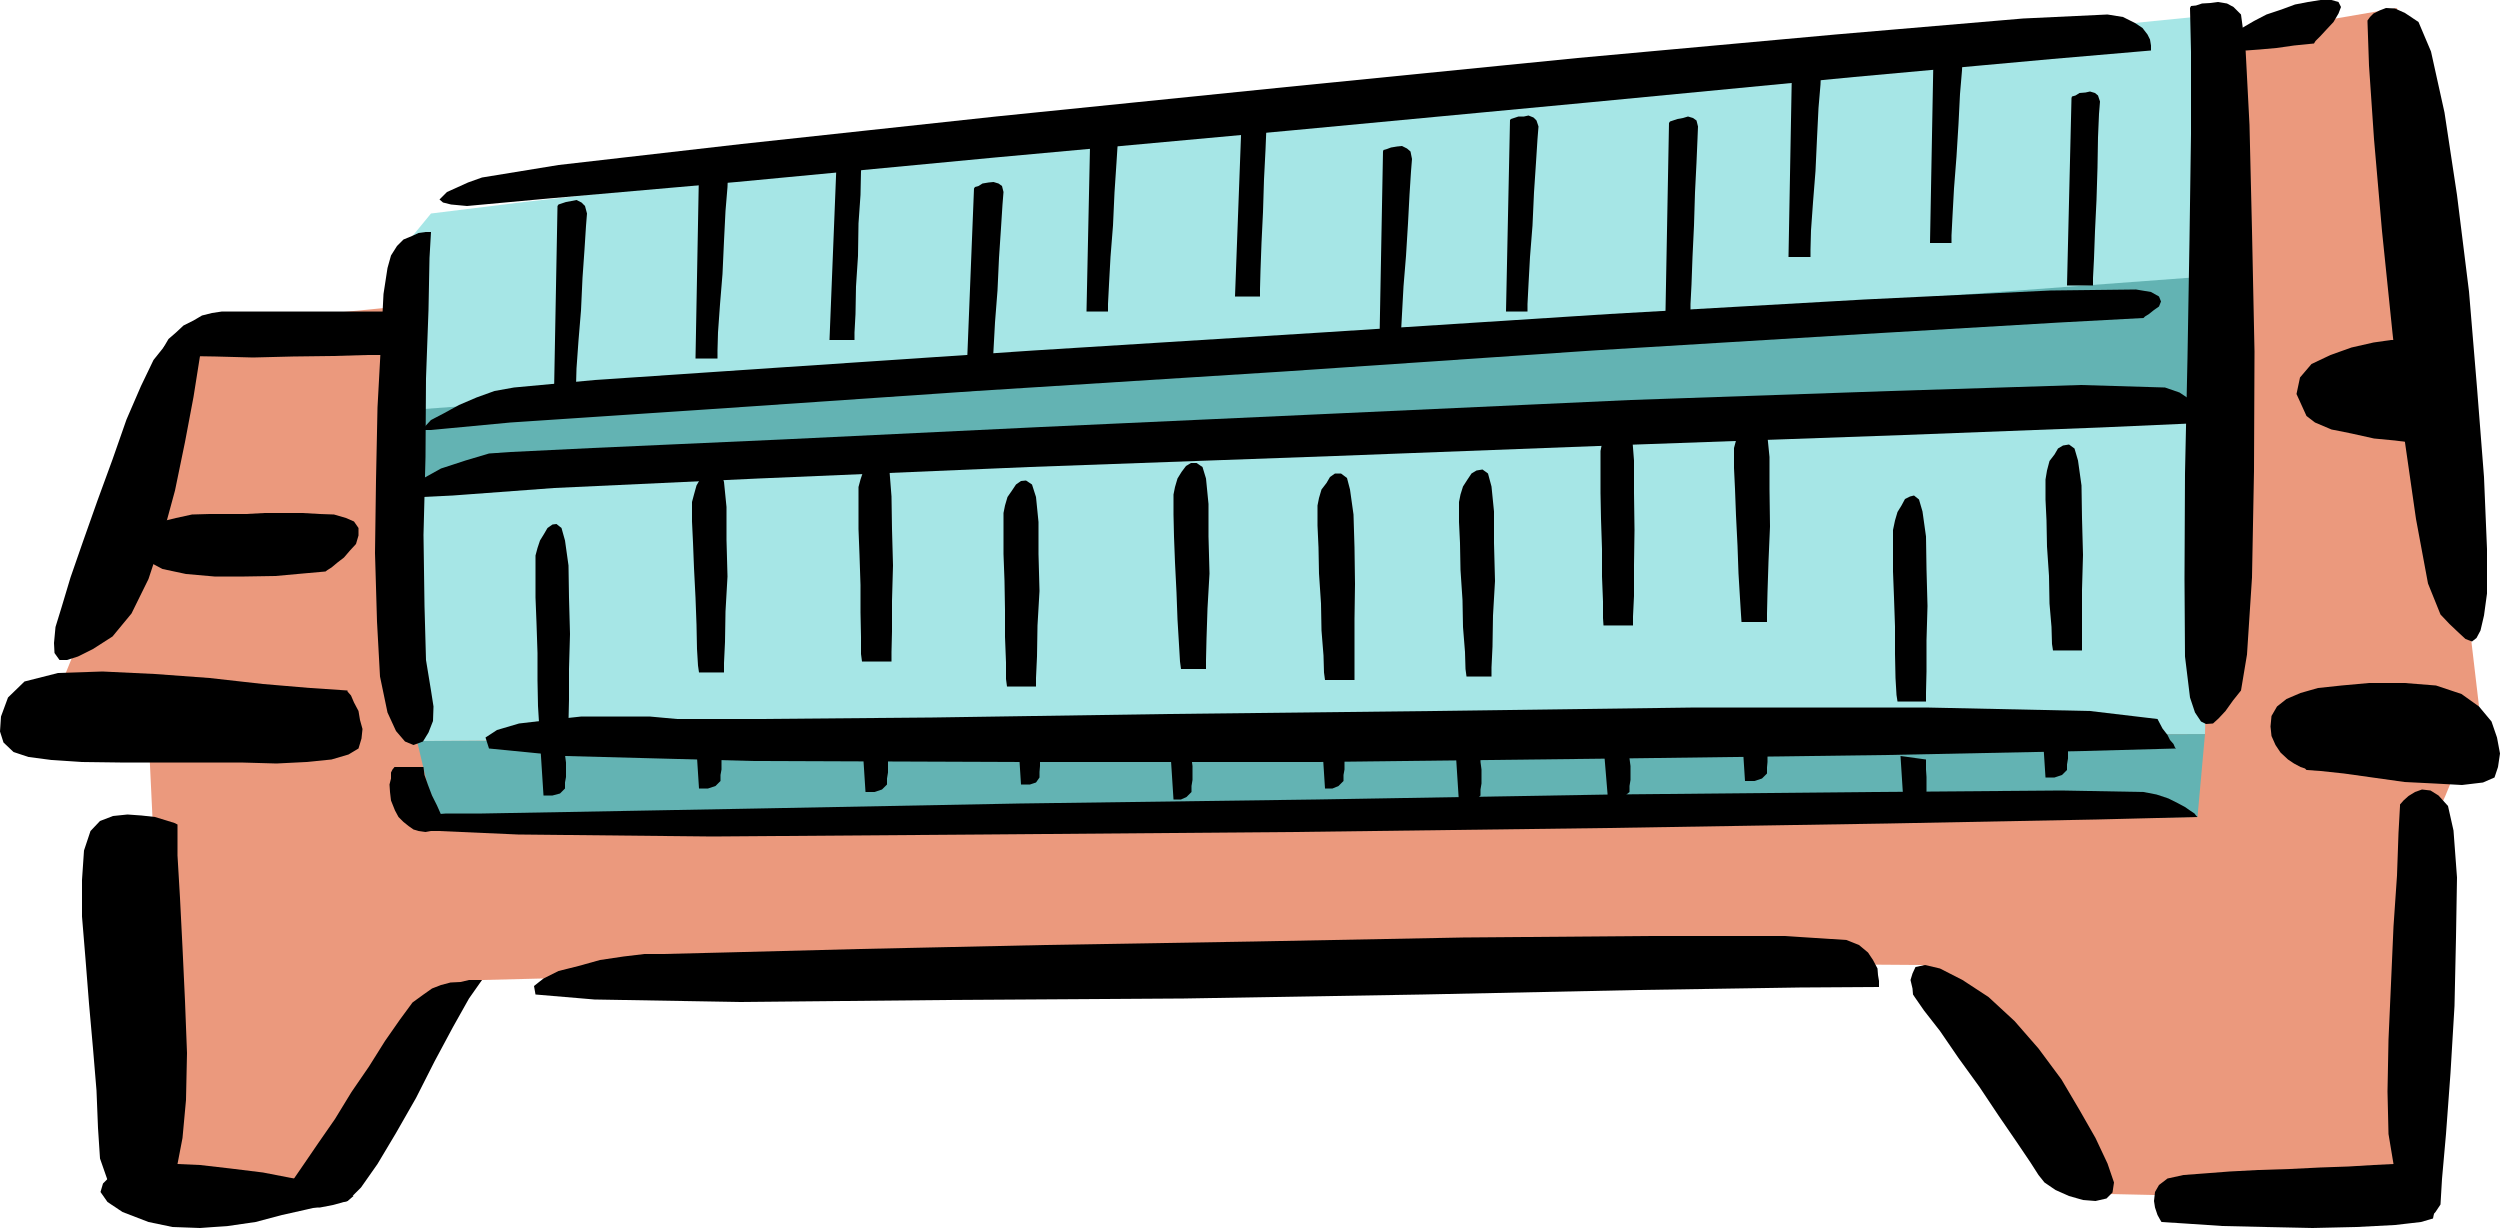
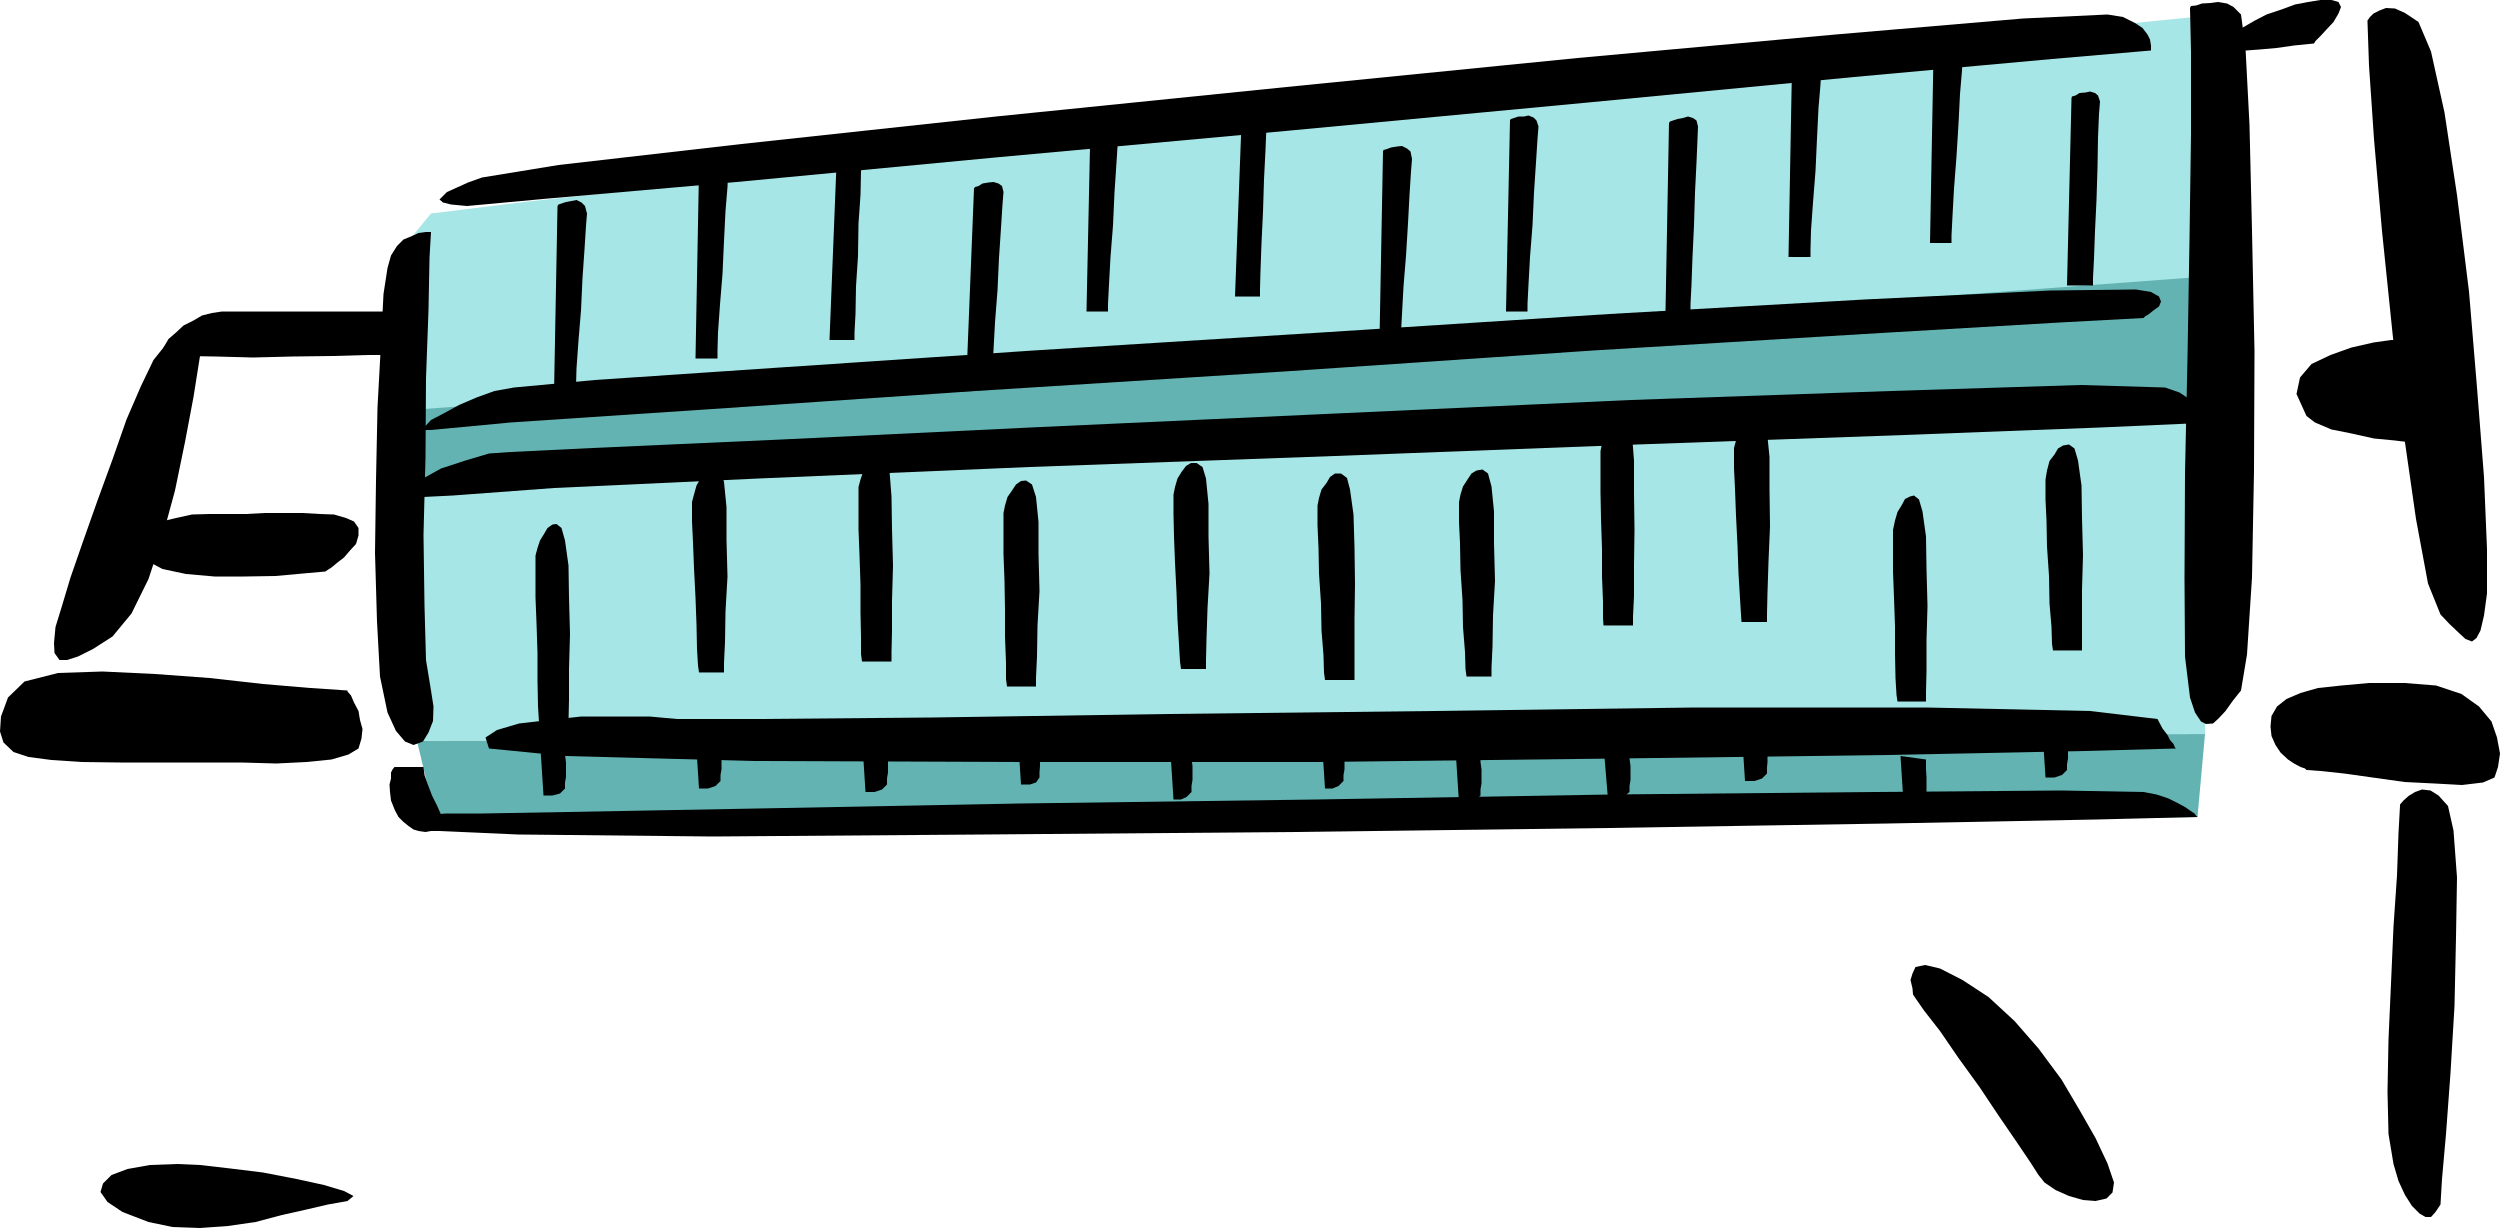
<svg xmlns="http://www.w3.org/2000/svg" height="235.776" viewBox="0 0 360 176.832" width="480">
-   <path style="fill:#eb997d" d="m462.806 333.68 12.024 102.385-.504.864-1.152 2.376-1.584 3.384-1.8 4.392-1.944 4.32-1.584 4.464-1.08 3.816-.36 3.024v3.528l.144 5.76.072 6.84.288 7.632.072 7.056.288 6.048.144 4.248.072 1.656-47.952-1.08-.936-1.44-2.448-3.6-3.384-5.184-3.816-5.904-4.248-6.048-3.744-5.328-3.096-3.816-1.8-1.584-9.864-.072-23.976.072-33.264.36-37.8.504-37.8.36-32.76.504-23.256.216-8.712.216-27.72 30.744-17.208-1.08-3.096-65.088-15.048-1.08 23.472-57.744 289.8-28.656 2.016-13.032z" transform="translate(-117.638 -332.529)" />
  <path style="fill:#a6e6e6" d="m437.246 334.617-2.088 103.608-257.472 1.008-.36-3.384-.648-8.568-.72-11.952-.432-13.896-.288-13.968.504-12.168 1.296-8.784 2.664-3.24 13.392-1.656 30.24-3.384 41.328-4.608 46.8-5.184 46.368-5.184 40.248-4.464 28.296-3.096z" transform="translate(-117.638 -332.529)" />
  <path style="fill:#63b3b3" d="M437.246 372.2v18.217l-259.56 12.528v-11.448zm-2.088 66.025-1.08 11.952-253.296 2.016-3.096-12.96z" transform="translate(-117.638 -332.529)" />
  <path style="fill:#000" d="m463.238 448.593-.216 3.888-.216 6.12-.504 7.344-.36 8.208-.36 8.064-.144 7.488.144 6.12.72 4.32.72 2.448.936 2.016 1.008 1.584 1.08 1.08.864.504h.792l.648-.72.72-1.08.216-3.672.576-6.48.648-8.784.576-9.648.216-9.864.144-8.64-.504-6.768-.792-3.528-1.368-1.512-1.152-.72-1.224-.144-1.008.36-.936.576-.72.648-.504.576zm-69.84 27.576 1.296 1.872 2.304 2.952 2.664 3.888 3.024 4.176 2.736 4.104 2.664 3.888 1.944 2.88 1.152 1.8.864 1.08 1.584 1.08 1.944.864 2.016.576 1.8.144 1.584-.36.864-.864.216-1.44-.936-2.736-1.728-3.672-2.304-4.032-2.592-4.392-3.312-4.464-3.456-3.96-3.744-3.456-3.744-2.448-3.24-1.656-2.16-.504-1.368.288-.432.936-.288.936.288 1.224.072.864z" transform="translate(-117.638 -332.529)" />
-   <path style="fill:#000" d="m428.894 508.497 3.384.216 5.328.36 6.264.144 6.768.144 6.336-.144 5.544-.288 3.744-.432 1.728-.504.216-1.08v-1.224l-.216-1.44-.36-1.296-.864-1.368-1.08-.936-1.584-.576-1.8.072-2.88.144-3.6.216-4.104.144-4.392.216-4.536.144-4.104.216-3.744.288-2.88.216-2.304.504-1.224.936-.576 1.008-.144 1.296.144.936.36 1.08.36.648zm-40.68-33.84-11.448.072-23.256.36-30.96.648-34.416.576-34.2.216-29.664.288-21.024-.36-8.496-.72-.216-1.224 1.368-1.08 2.16-1.08 2.88-.72 3.096-.864 3.384-.504 3.024-.36h2.664l8.784-.216 19.512-.504 26.64-.576 30.168-.504 30.096-.576 26.784-.216h19.512l8.928.576 1.8.72 1.296 1.08.72 1.08.648 1.224.072.936.144.864v.576zm-201.168-1.008-1.872 2.664-2.304 4.104-2.664 4.968-2.664 5.256-2.88 5.04-2.664 4.464-2.376 3.384-1.944 1.944-2.088.576-1.872.36h-1.8l-1.368-.072-.936-.864-.288-1.224.504-1.8 1.584-2.304 2.016-2.952 2.448-3.528 2.376-3.888 2.52-3.672 2.304-3.672 2.16-3.096 1.8-2.448 1.584-1.152 1.224-.864 1.296-.504 1.368-.36 1.44-.072 1.224-.288h1.512zm-43.848-22.392v4.464l.36 6.12.36 7.128.36 7.704.288 7.488-.144 6.768-.504 5.472-.72 3.744-1.44 2.304-1.656 1.8-2.088.864-1.8.216-1.8-.936-1.296-1.944-1.08-3.096-.288-4.392-.216-5.4-.504-6.048-.576-6.48-.504-6.408-.504-6.12v-5.256l.288-4.248.936-2.808 1.368-1.44 1.872-.72 2.088-.216 2.016.144 1.944.216 1.656.504 1.152.36z" transform="translate(-117.638 -332.529)" />
  <path style="fill:#000" d="m139.022 508.497 3.456.72 3.96.144 4.032-.288 3.96-.576 3.816-1.008 3.528-.792 3.096-.72 2.808-.504.864-.72-1.368-.72-2.88-.864-3.96-.864-4.824-.936-4.68-.576-4.392-.504-3.24-.144-3.96.144-3.24.576-2.304.864-1.224 1.224-.36 1.224 1.008 1.44 2.16 1.44zm8.424-129.097-1.008 4.393-.936 5.904-1.224 6.48-1.44 6.984-1.8 6.624-2.016 6.12-2.448 4.968-2.736 3.312-2.808 1.8-2.16 1.08-1.584.504h-1.08l-.72-1.008-.072-1.44.216-2.304.864-2.808 1.296-4.32 1.8-5.184 2.088-5.904 2.16-5.904 2.016-5.76 2.088-4.824 1.8-3.744 1.44-1.8 1.08-1.224 1.224-.72.936-.576.936-.288.72-.36h1.08z" transform="translate(-117.638 -332.529)" />
  <path style="fill:#000" d="M174.518 383.649h-3.96l-4.968.144-5.76.072-5.76.144-5.4-.144-4.392-.072-2.736-.504-.36-.72.72-1.224 1.08-.936 1.08-1.008 1.44-.72 1.224-.72 1.44-.36 1.44-.216h25.92zm-10.008 31.176-3.24.288-3.96.36-4.464.072h-4.32l-4.104-.36-3.384-.72-2.304-1.224-.72-1.512.288-1.8 1.08-1.368 1.512-.936 2.088-.504 2.304-.504 2.52-.072h5.256l2.664-.144h5.472l2.52.144 2.016.072 1.728.504 1.152.504.648.936v1.08l-.36 1.224-.864.936-.864 1.008-.936.72-.864.72-.576.36zm294.048-79.128.216 6.264.72 10.584 1.152 13.248 1.512 14.688 1.584 14.256 1.8 12.528 1.728 9.288 1.8 4.464 1.296 1.368 1.368 1.296.936.864.936.36.648-.504.576-1.08.504-2.16.432-3.168v-6.408l-.432-10.368-1.008-12.888-1.152-13.824-1.728-13.896-1.8-11.88-1.944-8.784-1.8-4.248-1.944-1.296-1.44-.648-1.296-.072-.936.36-.864.432-.504.504-.36.504zm-7.704 3.096-2.88.288-2.52.36-2.448.216-1.944.144-1.512-.144-.864-.36-.216-.72.792-.864 1.224-1.152 1.728-1.008 1.8-.936 2.16-.72 1.944-.72 1.872-.36 1.8-.288h1.584l1.008.288.36.72-.36.936-.72 1.224-1.008 1.08-.864.936-.72.72zm-23.472 1.007-14.256 1.225-28.512 2.592-38.304 3.672-42.84 4.032-42.552 3.888-37.224 3.528-27.072 2.376-11.736 1.08-2.304-.216-1.152-.288-.504-.432.36-.36.72-.72 1.44-.648 1.584-.72 2.016-.72 11.016-1.8 26.352-3.024 36.648-3.96 41.832-4.248 41.904-4.176 37.152-3.384 27-2.304 12.168-.576 2.232.36 1.728.864 1.08.72.72.936.36.72.144.864v.504zm5.616 53.713-12.96.576-28.224 1.08-38.448 1.368-43.56 1.656-43.92 1.584-39.024 1.656-29.448 1.368-14.544 1.08-4.32.216-1.872-.36v-.936l1.872-1.368 2.592-1.44 3.528-1.152 3.384-1.008 3.096-.216 11.808-.576 27.216-1.224 37.368-1.8 42.48-1.944 42.408-1.944 37.44-1.296 27.36-.864 12.168.36 2.088.72 1.296.864.576.864.36.792-.216.648-.144.72-.36.36zm-2.016 46.8-13.248.36-28.44.576-38.664.504-43.488.504h-43.344l-37.656-.144-27.144-.72-10.944-1.08-.504-1.584 1.656-1.08 3.168-.936 4.32-.504 4.68-.504h9.792l3.96.36h11.736l25.056-.216 33.84-.504 38.232-.432 37.8-.504h33.192l23.616.504 9.72 1.152.72 1.368.72.936.36.72.504.576.216.504zm3.096 9.864-14.544.36-30.024.576-40.32.648-45.216.576-44.712.36-39.024.288-28.008-.288-11.448-.504-1.44-.792-.576-.504-.144-.504.504-.216.936-.36 1.8-.144h5.184l12.168-.216 27.504-.504 37.728-.72 42.696-.576 42.48-.72 37.584-.36 27.288-.216 11.808.216 1.872.36 1.728.576 1.296.648 1.08.576.72.504.648.432.216.288z" transform="translate(-117.638 -332.529)" />
  <path style="fill:#000" d="m432.998 333.68.144 6.337v11.808l-.216 15.192-.288 16.992-.36 16.704-.072 15.12.072 11.232.72 5.904.72 2.16.864 1.296.72.36 1.008-.072.792-.72 1.008-1.08 1.08-1.512 1.152-1.44.864-5.184.72-11.088.288-15.336.072-17.208-.36-17.424-.36-15.192-.576-11.088-.648-4.824-1.08-1.08-.936-.504-1.296-.216-1.08.144-1.224.072-.864.288-.72.072zm34.992 63-.864-.143-1.8-.216-2.808-.36-3.024-.288-3.24-.72-2.88-.576-2.376-1.008-1.224-.936-1.44-3.168.504-2.376 1.656-1.944 2.736-1.296 3.024-1.08 3.168-.72 2.52-.36h1.944l.936.576 1.008 1.728.576 2.376.576 2.88.36 2.664.36 2.52.144 1.728zm-41.688-18.36-12.096.649-28.152 1.656L347.03 383l-44.496 3.024-44.352 2.808-38.952 2.664-28.08 1.872-11.448 1.08h-1.08l.144-.432.936-1.008 1.8-.936 2.232-1.224 2.52-1.08 2.592-.936 2.808-.504 11.664-1.08 26.64-1.8L266.462 383l41.472-2.592 41.472-2.664 36.72-2.088 26.784-1.296 12.312-.144 2.16.36 1.152.648.288.72-.288.72-.72.504-.72.576-.576.36zm-258.624 53.64-5.4-.36-6.768-.575-7.704-.864-7.848-.576-7.56-.36-6.408.216-4.824 1.224-2.376 2.304-1.008 2.736-.144 2.16.504 1.584 1.44 1.368 2.16.72 3.312.432 4.32.288 5.544.072h17.424l5.112.144 4.32-.216 3.6-.36 2.448-.72 1.44-.864.432-1.44.144-1.368-.36-1.296-.216-1.296-.648-1.224-.432-1.008-.504-.576zm282.096 11.449 2.016.144 3.384.36 4.104.576 4.608.648 4.32.216 3.96.216 3.024-.36 1.656-.72.504-1.512.288-1.944-.432-2.304-.792-2.304-1.8-2.16-2.52-1.8-3.672-1.224-4.536-.36h-5.112l-3.96.36-3.384.36-2.52.72-2.016.864-1.368 1.08-.792 1.368-.144 1.512.144 1.368.576 1.296.72 1.08 1.08 1.008.864.576.936.504.648.216z" transform="translate(-117.638 -332.529)" />
  <path style="fill:#000" d="m179.702 365.937-.216 3.744-.144 7.488-.36 9.864-.072 11.304-.288 11.232.144 10.224.216 7.776.72 4.392.36 2.304-.072 2.088-.648 1.656-.792 1.296-1.368.504-1.224-.504-1.296-1.512-1.224-2.664-1.08-5.184-.432-7.92-.288-9.864.144-10.44.216-10.512.504-9.288.36-7.056.576-3.744.504-1.8.864-1.368.936-.936 1.224-.504.936-.432 1.008-.144h.576zm-1.08 77.04.144 1.152.504 1.44.576 1.512.72 1.44.576 1.296.288 1.08-.144.864-.504.432h-1.08l-.792.144-1.008-.144-.72-.216-.72-.504-.72-.576-.72-.72-.504-.936-.576-1.44-.144-1.224-.072-1.08.216-.864v-.864l.216-.432.288-.36h.072zm19.296-80.784-.504 27.072h3.168v-1.08l.072-2.592.288-4.032.36-4.32.216-4.68.288-4.104.216-3.384.144-1.8-.288-1.08-.504-.504-.72-.36-.72.144-.792.144-.648.216-.432.144zm20.376-5.184-.504 27.144h3.168V383l.072-2.592.288-4.032.36-4.392.216-4.752.216-4.32.288-3.456.072-1.944-.216-.864-.504-.36-.72-.216-.72.216-.864.144-.576.216-.504.144zm19.872-2.664-1.08 27.144h3.6v-1.08l.144-2.664.072-3.96.288-4.392.072-4.68.288-4.104.072-3.384.144-1.8-.216-1.08-.36-.432-.648-.36-.576.072-.72.144-.576.216-.504.144zm19.728 5.328-1.08 27.072h3.744v-1.08l.144-2.736.216-3.96.36-4.608.216-4.68.288-4.32.216-3.384.144-1.8-.216-.864-.504-.36-.72-.216-.72.072-.864.144-.576.36-.504.144zm16.776-9.433-.576 27.145h3.096v-1.08l.144-2.808.216-3.96.36-4.536.216-4.752.288-4.32.216-3.384.144-1.8-.288-.864-.432-.36-.72-.216-.648.216-.792.144-.648.216-.432.144zm21.816-2.015-1.008 27h3.6v-1.08l.072-2.664.144-3.96.216-4.464.144-4.68.216-4.248.144-3.528.144-1.872-.288-.864-.36-.36-.72-.216-.576.072-.648.144-.648.36-.432.144zm20.304 6.12-.504 27.144h3.096v-1.08l.144-2.664.216-3.96.36-4.392.288-4.68.216-4.104.216-3.384.144-1.8-.216-1.08-.504-.432-.72-.36-.72.072-.864.144-.576.216-.504.144zm18.288-4.536-.576 27.576h3.096v-1.08l.144-2.808.216-3.96.36-4.536.216-4.752.288-4.32.216-3.384.144-1.8-.288-.864-.432-.432-.72-.288-.648.144h-.792l-.648.216-.432.144zm22.896.431-.504 27.145h3.6v-1.08l.144-2.808.144-3.96.216-4.536.144-4.752.216-4.32.144-3.384.072-1.8-.216-.864-.504-.36-.72-.216-.72.216-.792.144-.648.216-.432.144zm17.712-8.28-.504 27.577h3.168v-1.08l.072-2.736.288-4.032.36-4.536.216-4.68.216-4.392.288-3.384.072-1.8-.216-.792-.504-.504-.72-.216-.72.072h-.792l-.648.288-.432.072zm20.376-1.583-.504 27.144h3.096v-1.08l.144-2.808.216-3.96.36-4.608.288-4.68.216-4.32.288-3.384.072-1.8-.216-.864-.504-.36-.72-.216-.72.144-.864.072-.576.36-.504.144zm19.872 6.263-.648 27h3.744v-1.08l.144-2.807.144-3.96.216-4.464.144-4.68.072-4.32.144-3.384.144-1.8-.288-.864-.432-.36-.72-.216-.648.144-.864.072-.576.36-.504.144zm-216.432 91.009v-1.224l.072-3.096v-4.464l.144-5.04-.144-5.256-.072-4.608-.504-3.6-.504-1.8-.72-.576-.576.072-.72.504-.504.864-.576.936-.36 1.08-.288 1.08v6.048l.144 3.672.144 4.32v3.96l.072 3.672.144 2.376.144 1.08zm22.392-8.28V428l.144-3.024.072-4.392.288-5.04-.144-5.256v-4.752l-.36-3.6-.504-1.656-.792-.504-.72.216-.792.504-.576.936-.576 1.008-.36 1.296-.288 1.08v2.808l.144 3.024.144 3.672.216 4.248.144 3.888.072 3.528.144 2.376.144 1.008zm24.12-1.584v-1.368l.072-2.952v-4.392l.144-5.112-.144-5.256-.072-4.68-.288-3.672-.36-1.656-.792-.576-.72.072-.792.504-.576.864-.576.936-.36 1.08-.288 1.08v6.048l.144 3.744.144 4.32v3.96l.072 3.528v2.448l.144 1.08zm20.808 3.6v-1.224l.144-3.096.072-4.464.288-4.968-.144-5.328v-4.608l-.36-3.6-.576-1.8-.864-.576-.72.072-.72.504-.576.864-.648.936-.36 1.224-.216 1.08v5.904l.144 3.888.072 4.176v3.888l.144 3.672v2.376l.144 1.08zm24.48-2.52v-1.296l.072-3.024.144-4.392.288-5.04-.144-5.328v-4.68l-.36-3.672-.504-1.656-.864-.576h-.792l-.72.432-.648.864-.576.936-.36 1.224-.216 1.08v2.88l.072 3.168.144 3.744.216 4.32.144 3.888.216 3.6.144 2.448.144 1.08zm21.384 1.584v-8.784l.072-5.04-.072-5.256-.144-4.752-.504-3.6-.432-1.656-.864-.648h-.864l-.72.504-.504.864-.72.936-.36 1.224-.216 1.08v2.88l.144 3.168.072 3.744.288 4.32.072 3.888.288 3.6.072 2.448.144 1.08zm19.728-.504v-1.296l.144-3.024.072-4.464.288-4.968-.144-5.472v-4.536l-.36-3.6-.504-1.872-.792-.576-.864.144-.72.432-.576.864-.648 1.008-.36 1.152-.216 1.08v2.88l.144 3.024.072 3.888.288 4.32.072 3.888.288 3.6.072 2.448.144 1.08zm20.376-7.345v-1.295l.144-2.952v-4.464l.072-5.04-.072-5.328v-4.68l-.288-3.672-.36-1.656-.864-.576h-.792l-.72.432-.648.864-.576.936-.36 1.224-.216 1.08v6.048l.072 3.744.144 4.32v3.96l.144 3.6v2.376l.072 1.08zm19.296-.503v-1.224l.072-3.024.144-4.464.216-5.04-.072-5.4v-4.608l-.36-3.6-.504-1.8-.864-.648-.792.144-.792.504-.576.792-.576 1.008-.36 1.224-.288 1.08v2.88l.144 3.024.144 3.816.216 4.32.144 4.032.216 3.6.144 2.304.072 1.08zm22.896 11.448v-1.296l.072-3.024v-4.464l.144-4.968-.144-5.328-.072-4.68-.504-3.6-.504-1.728-.72-.576-.576.144-.72.36-.504.936-.576.936-.36 1.224-.288 1.368v5.976l.144 3.744.144 4.176v3.96l.072 3.456.144 2.448.144.936zm22.464-7.345v-8.711l.144-5.04-.144-5.328-.072-4.68-.504-3.6-.504-1.728-.792-.576-.864.144-.72.432-.504.864-.72.936-.36 1.368-.216 1.296v2.88l.144 3.024.072 3.744.288 4.248.072 3.96.288 3.384.072 2.448.144.936zm-218.448 13.609v1.44l.144 1.08v2.088l-.144.792v.864l-.72.72-1.08.288h-1.296l-.504-7.848zm22.392-1.08v1.44l.144 1.08v2.088l-.144.792v.864l-.72.72-1.08.36h-1.296l-.504-7.848zm23.976.504v1.44l.144 1.08v2.016l-.144.864v.864l-.72.72-1.08.36h-1.296l-.504-7.848zm21.96-1.008v1.44l.072 1.152v2.016l-.072.864v.792l-.504.72-.864.288h-1.296l-.504-7.848zm21.888 2.088v1.44l.144 1.08v2.016l-.144.864v.864l-.72.72-.792.36h-1.08l-.504-7.848zm21.888-1.584v1.44l.144 1.08v2.088l-.144.792v.864l-.72.72-.864.36h-1.08l-.504-7.848zm19.728 2.088v1.44l.144 1.08v2.016l-.144.864v.864l-.72.72-1.08.36h-1.296l-.504-7.848zm21.456-.504v1.44l.144 1.08v2.016l-.144.864v.864l-.864.72-.936.36h-1.296l-.648-7.848zm19.8-2.664v1.44l.072 1.08v2.088l-.072.792v.864l-.72.72-1.08.36h-1.368l-.504-7.848zm22.896 4.248v1.44l.072 1.08v2.016l-.072.864v.864l-.72.72-1.152.36h-1.296l-.504-7.848zm20.304-4.752v1.44l.144 1.08v2.088l-.144.864v.792l-.72.72-1.08.36h-1.296l-.504-7.776z" transform="translate(-117.638 -332.529)" />
</svg>